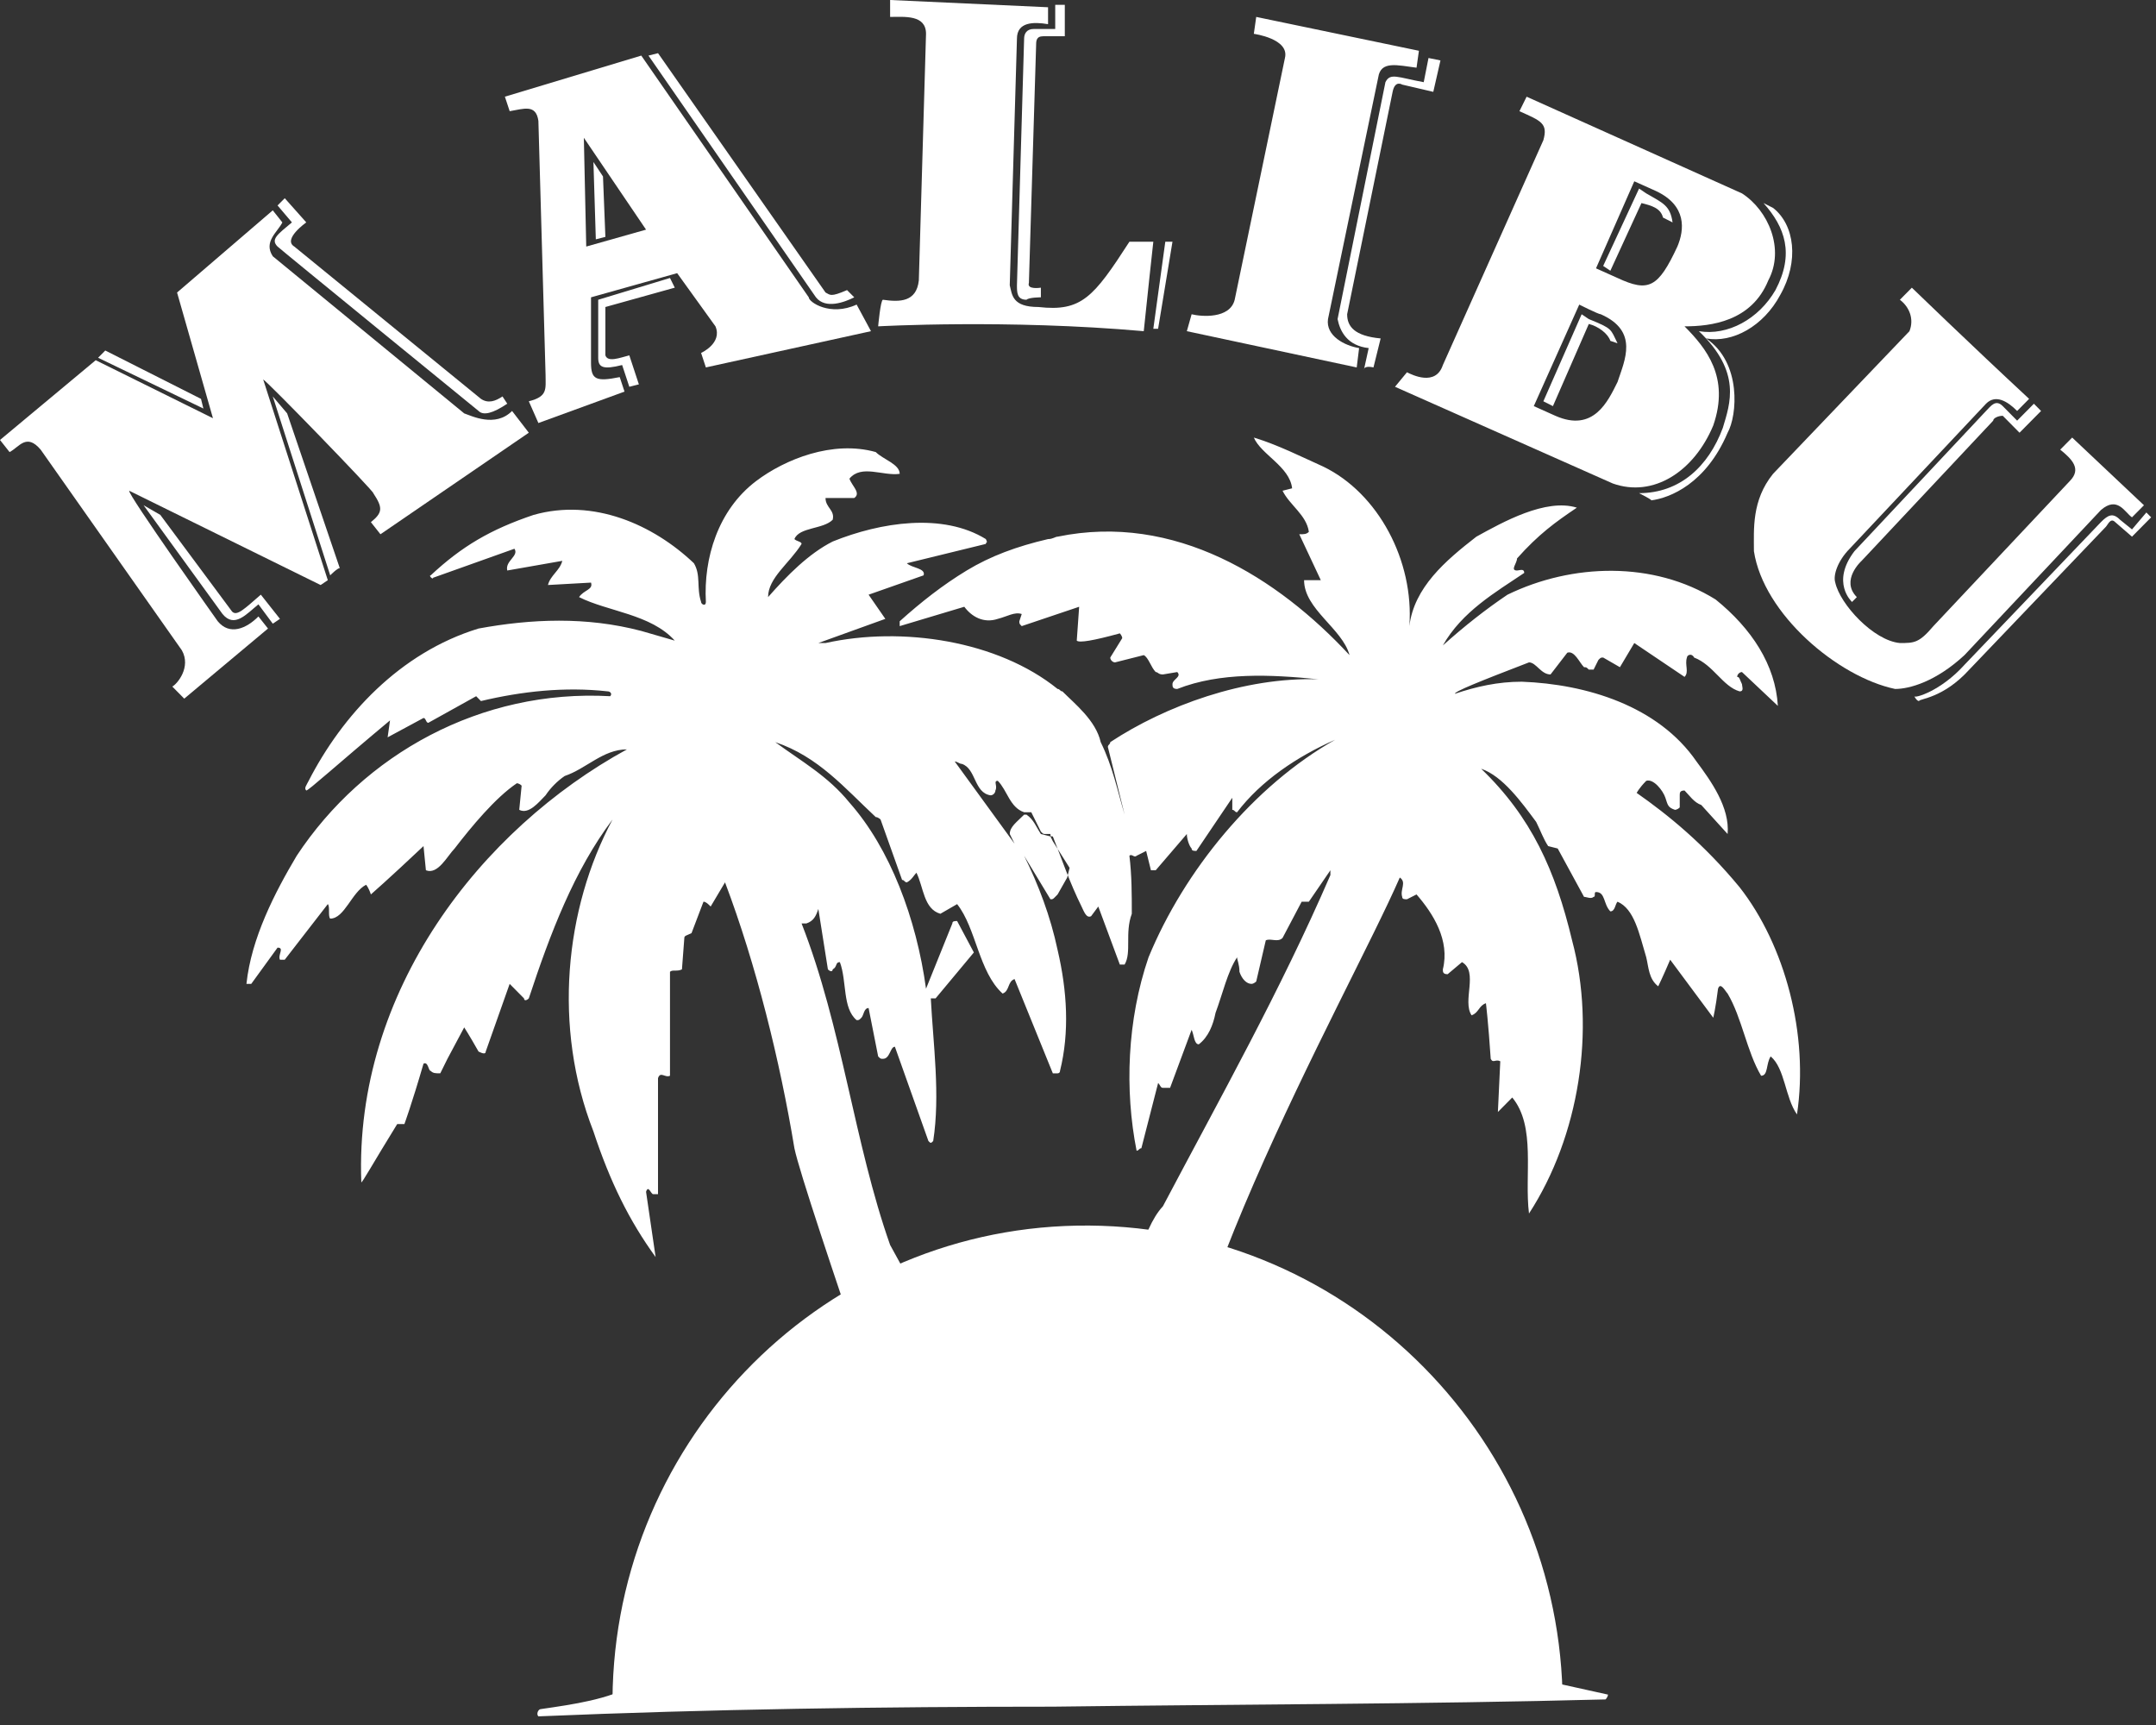
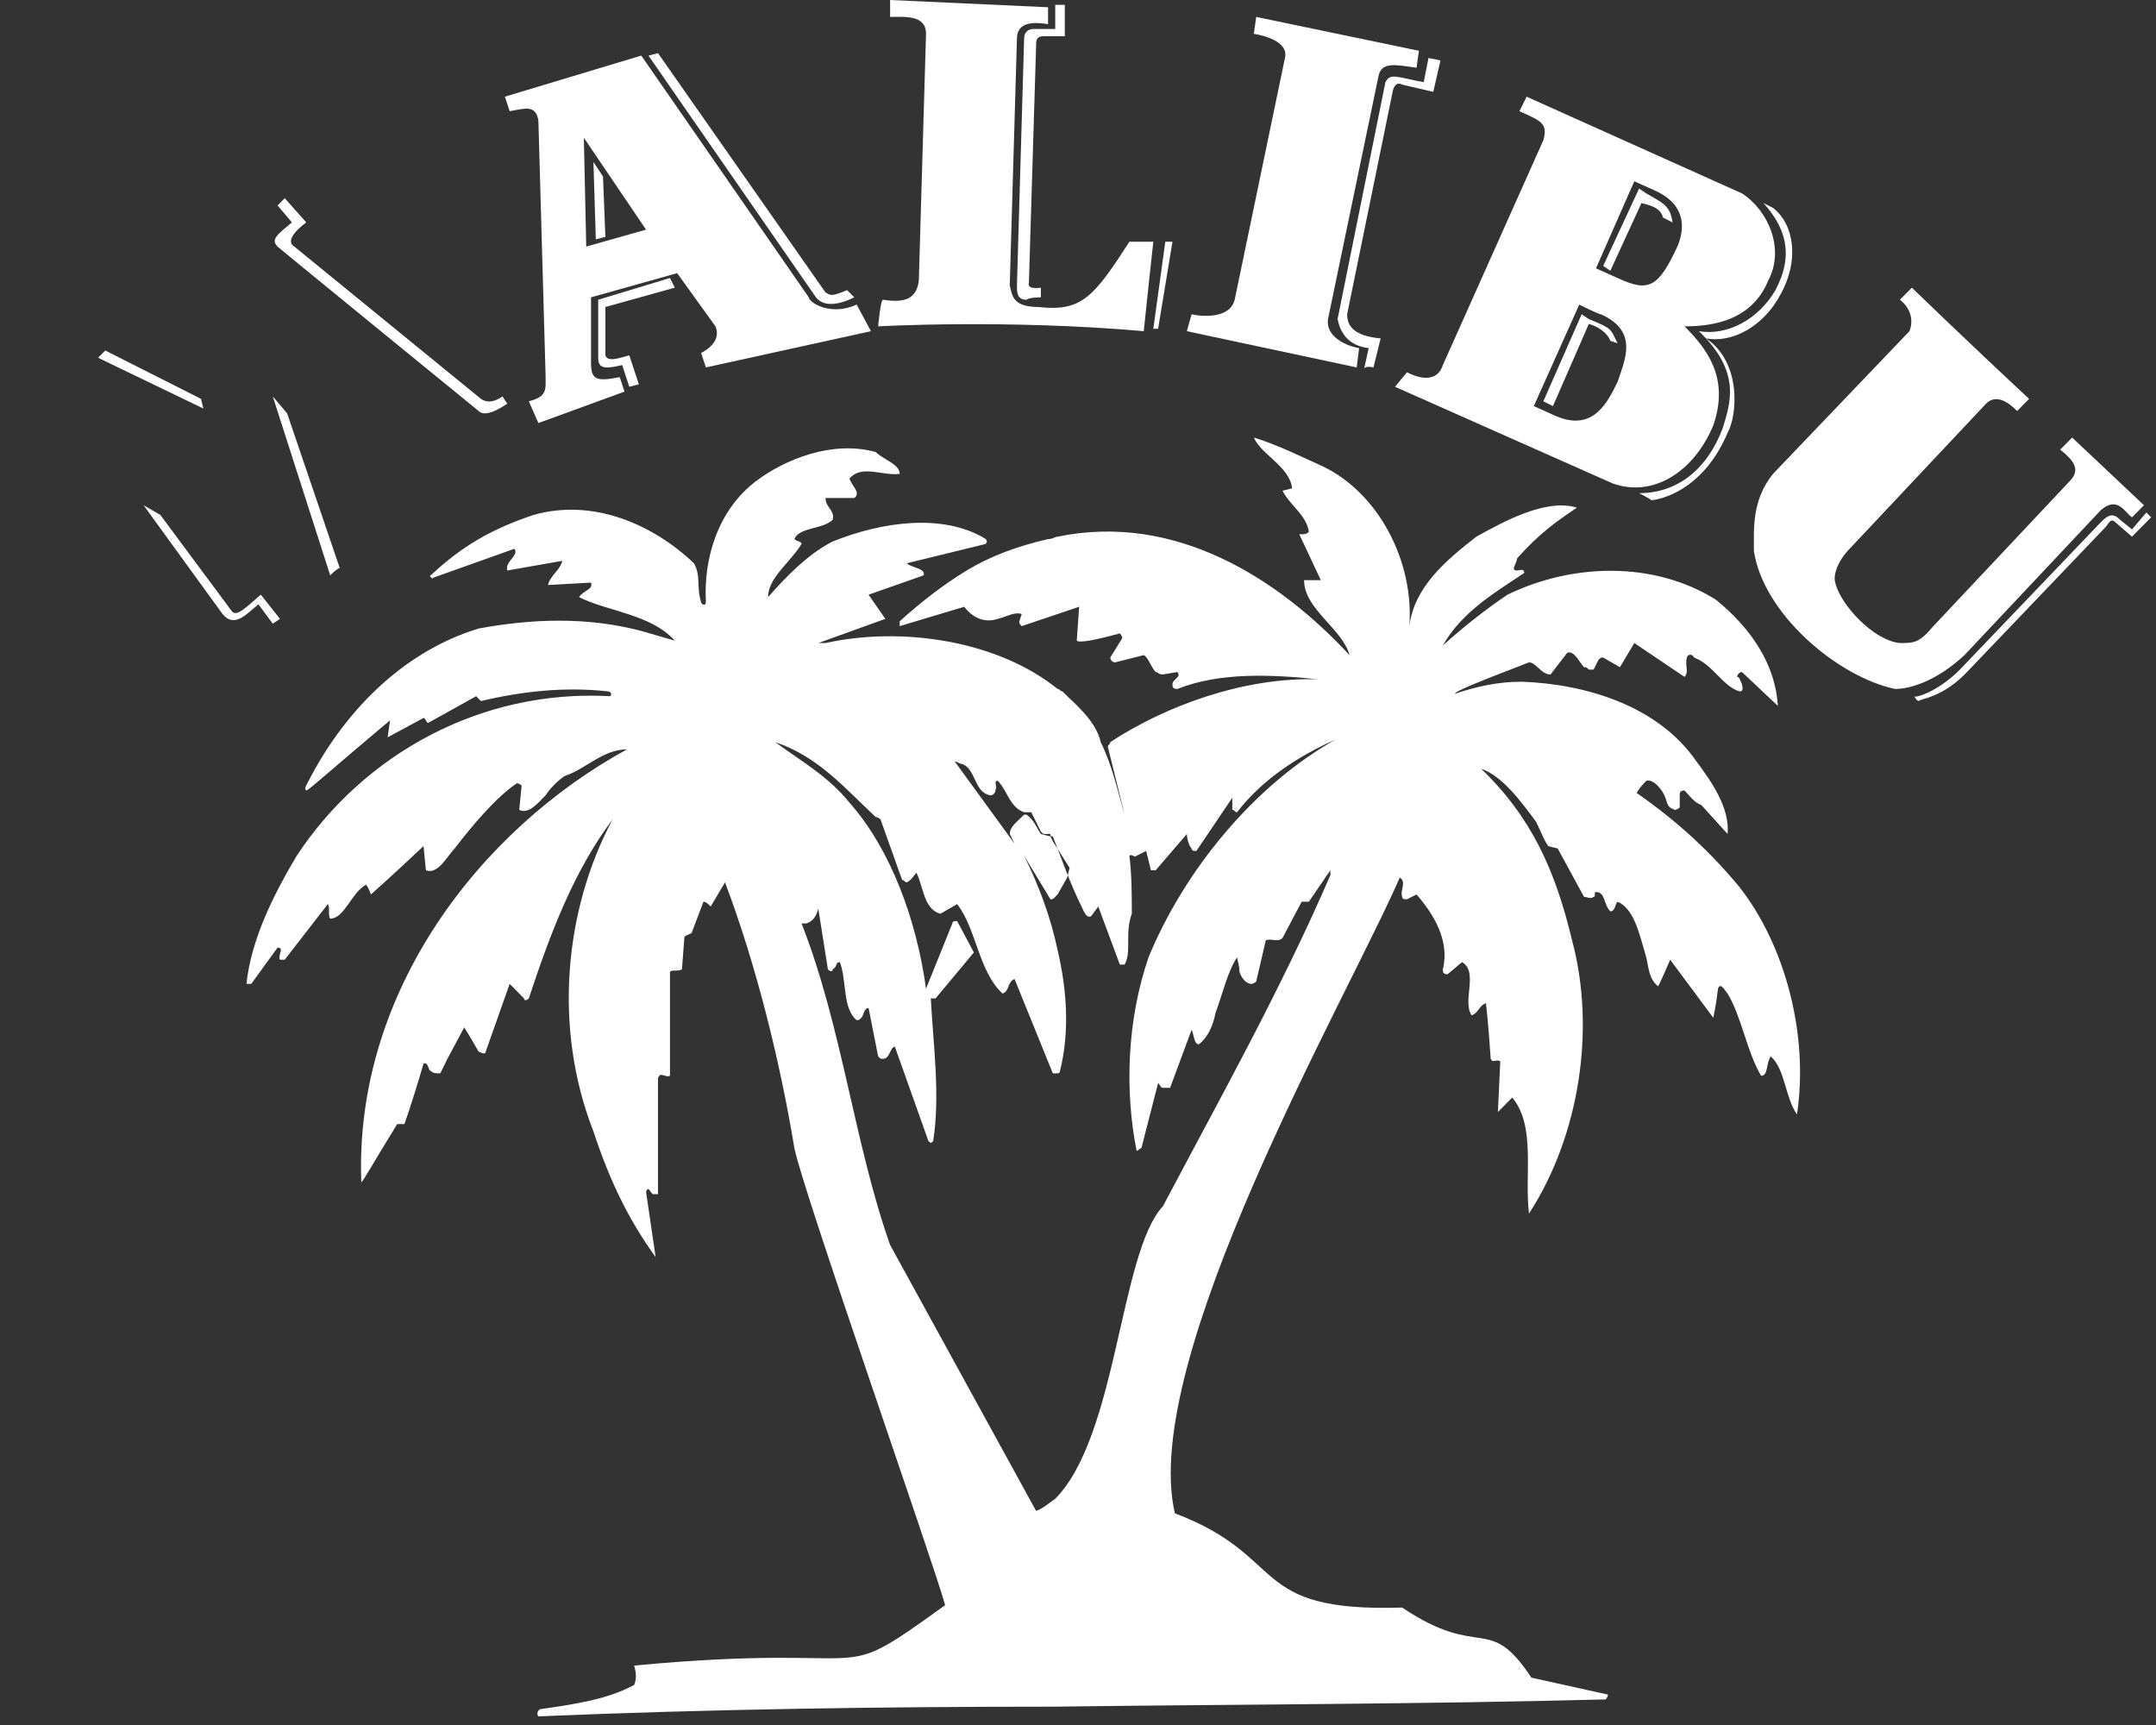
<svg xmlns="http://www.w3.org/2000/svg" width="110" height="88" viewBox="0 0 110 88" fill="none">
  <rect x="0" y="0" width="110" height="88" fill="#333333" stroke="none" />
-   <path fill-rule="evenodd" clip-rule="evenodd" d="M79.72 86.326L31.253 87.312C31.009 73.87 41.63 62.771 54.937 62.525C68.366 62.278 79.353 73.007 79.72 86.326Z" fill="white" />
  <path fill-rule="evenodd" clip-rule="evenodd" d="M100.474 34.16L107.432 26.884C107.554 26.761 107.676 26.391 107.921 26.638L108.775 27.378L109.752 26.391L109.508 26.144L108.775 27.008L108.165 26.514C107.799 26.144 107.554 26.268 107.188 26.638L100.229 33.914C99.009 35.27 97.666 35.64 97.666 35.517C97.666 35.517 97.788 35.763 97.91 35.763C97.91 35.64 99.131 35.64 100.474 34.16Z" fill="white" />
  <path fill-rule="evenodd" clip-rule="evenodd" d="M100.229 33.42L107.188 26.021C108.043 25.281 108.409 26.145 108.775 26.391L109.386 25.775L105.723 22.322L105.113 22.938C105.723 23.431 106.211 23.925 105.601 24.541L98.642 31.941C97.91 32.804 97.666 32.804 96.933 32.804C95.59 32.681 93.881 30.831 93.637 29.721C93.515 29.351 93.759 28.611 94.369 27.994L101.328 20.595C101.816 20.102 102.427 20.472 102.915 20.965L103.526 20.348C100.474 17.512 97.543 14.676 97.543 14.676L96.933 15.292C97.421 15.662 97.666 16.279 97.421 16.895L90.463 24.171C89.364 25.528 89.486 27.008 89.486 28.118C89.974 31.324 93.759 34.53 96.689 35.147C97.421 35.147 98.764 34.777 100.229 33.42Z" fill="white" />
-   <path fill-rule="evenodd" clip-rule="evenodd" d="M94.492 30.708L94.736 30.461C93.881 29.598 94.98 28.611 94.98 28.611L101.694 21.459C101.694 21.335 101.939 21.212 102.183 21.212C102.183 21.212 102.793 21.829 103.037 22.075L104.136 20.965L103.77 20.596L102.915 21.459L102.183 20.719C101.816 20.349 101.572 20.719 101.328 20.965L94.614 28.118C93.393 29.721 94.492 30.708 94.492 30.708ZM9.4 35.641L13.673 32.065L13.185 31.448C12.575 32.065 11.72 32.434 11.11 31.695C11.11 31.695 6.47 25.159 6.592 25.035L16.359 29.845L16.725 29.598L13.429 19.362C13.551 19.362 19.167 25.159 19.045 25.159C19.533 25.898 19.533 26.145 18.923 26.638L19.411 27.255L26.98 22.075L26.126 20.965C25.271 21.829 24.05 21.212 23.684 21.089L13.917 13.073C13.429 12.333 14.162 11.84 14.406 11.347L13.917 10.73L9.034 14.923L10.865 21.335L4.883 18.376L0 22.445L0.488 23.062C0.977 22.815 1.343 22.075 2.075 22.939L9.278 33.174C9.767 34.038 9.034 34.901 8.79 35.024L9.4 35.641Z" fill="white" />
  <path fill-rule="evenodd" clip-rule="evenodd" d="M13.185 30.83L13.917 31.817L14.283 31.57L13.307 30.337C12.452 31.077 12.086 31.447 11.842 31.2L8.179 26.267L7.325 25.774L11.353 31.323C11.964 32.063 12.574 31.323 13.185 30.83ZM17.335 28.98L14.65 21.088L13.917 20.224L16.847 29.35C16.847 29.35 17.213 28.98 17.335 28.98ZM24.416 20.964C24.66 21.211 25.149 21.088 25.881 20.594L25.637 20.224C25.271 20.471 24.905 20.594 24.538 20.348L15.016 12.578C14.405 12.208 15.626 11.345 15.626 11.345L14.528 10.112L14.161 10.482L14.894 11.345C14.161 11.962 13.795 12.208 14.161 12.578C14.283 12.702 24.416 20.964 24.416 20.964ZM10.377 20.841L10.255 20.348L5.371 17.881L5.005 18.251C5.005 18.251 10.377 20.841 10.377 20.841ZM70.075 18.744L70.441 17.265C69.098 17.141 68.732 16.648 68.732 16.031L71.052 4.686C71.174 4.069 71.54 4.316 71.54 4.316L73.127 4.686L73.493 3.083L72.883 2.959L72.639 4.193C71.296 3.946 70.93 3.699 70.685 4.193L68.244 16.278C68.366 16.895 68.732 17.635 69.831 17.758L69.587 18.868C69.587 18.621 70.075 18.744 70.075 18.744Z" fill="white" />
  <path fill-rule="evenodd" clip-rule="evenodd" d="M69.22 18.745L69.342 17.758C68.61 17.635 67.633 17.142 67.755 16.278L70.319 3.946C70.441 3.083 71.296 3.33 72.272 3.453L72.394 2.59L64.093 0.863L63.971 1.726C63.971 1.726 65.802 1.973 65.558 2.96L62.994 15.292C62.75 16.278 61.285 16.155 60.797 16.032L60.553 16.895L69.22 18.745ZM44.804 16.648C44.804 16.648 51.396 16.278 58.355 16.895C58.477 15.662 58.843 12.332 58.843 12.332H57.623C55.791 15.168 55.181 15.909 52.983 15.662C51.641 15.662 51.641 15.045 51.518 14.552L51.885 1.973C51.885 1.11 52.739 1.11 53.472 1.233V0.37L45.414 0V0.863C46.147 0.863 47.246 0.74 47.246 1.726L46.879 14.305C46.757 15.415 45.903 15.415 45.048 15.292C44.926 15.292 44.804 16.648 44.804 16.648ZM59.087 16.772L59.82 12.332H59.454L58.843 16.772H59.087Z" fill="white" />
  <path fill-rule="evenodd" clip-rule="evenodd" d="M53.106 15.168V14.675C53.106 14.675 52.373 14.798 52.495 14.428L52.862 2.343C52.862 2.096 52.862 1.849 53.228 1.849H54.327V0.246H53.838V1.479H52.739C52.373 1.479 52.251 1.726 52.251 1.973L51.885 14.552C51.885 14.921 51.885 15.291 52.373 15.291C52.495 15.168 53.106 15.168 53.106 15.168ZM29.91 12.578L29.788 7.029L32.962 11.715L29.91 12.578ZM43.706 15.538C42.363 16.155 41.264 15.415 41.264 15.168L32.718 2.836L25.759 4.932L26.004 5.672C26.736 5.549 27.346 5.302 27.469 6.166L27.835 19.114C27.835 19.854 27.957 20.224 26.98 20.471L27.469 21.581L31.863 19.978L31.619 19.238C30.399 19.484 30.154 19.361 30.154 18.498V15.168L34.549 13.935L36.503 16.648C36.869 17.511 35.77 18.005 35.77 18.005L36.014 18.744L44.438 16.895L43.706 15.538Z" fill="white" />
  <path fill-rule="evenodd" clip-rule="evenodd" d="M34.183 14.182L30.521 15.292C30.521 15.292 30.521 18.375 30.521 18.252C30.521 18.745 30.765 18.868 31.742 18.622L32.108 19.731L32.596 19.608L32.108 18.128C31.62 18.252 31.009 18.498 30.887 18.128V15.662L34.428 14.675L34.183 14.182ZM43.584 15.168L43.217 14.799C42.363 15.168 42.363 15.045 42.119 14.922L33.573 2.713L33.085 2.836L41.63 15.168C42.119 15.785 43.095 15.415 43.584 15.168ZM30.887 12.085L30.765 9.002L30.277 8.263L30.399 12.209L30.887 12.085ZM85.58 12.579C84.603 14.675 84.115 14.922 82.528 14.182L81.429 13.689L83.382 9.249L84.481 9.742C86.068 10.482 85.946 11.716 85.58 12.579ZM82.528 19.485C82.039 20.471 81.307 22.075 79.354 21.211L78.255 20.718L80.574 15.539C80.574 15.539 81.551 16.032 81.673 16.032C83.626 16.895 82.894 18.375 82.528 19.485ZM83.626 25.158C85.702 25.158 87.167 23.801 87.899 21.828C88.266 20.595 88.876 18.991 86.678 16.895C88.144 17.142 89.731 16.278 90.585 14.799C91.562 12.949 91.073 11.592 89.975 10.359L90.463 10.606C91.562 11.469 91.806 13.319 90.829 15.045C89.975 16.648 88.388 17.512 87.045 17.265C88.876 18.498 88.632 21.211 88.144 22.075C87.045 24.664 85.213 25.404 84.237 25.527C84.359 25.527 83.626 25.158 83.626 25.158ZM88.876 9.866L77.889 4.933L77.522 5.673C78.621 6.166 78.987 6.289 78.743 7.153L73.616 18.622C73.249 19.731 72.029 19.115 71.784 18.991L71.174 19.731L82.284 24.664C84.359 25.404 86.434 24.048 87.411 21.705C88.266 19.238 87.045 17.758 85.946 16.648C87.289 16.648 89.364 16.402 90.219 14.305C91.073 12.702 90.219 10.729 88.876 9.866Z" fill="white" />
  <path fill-rule="evenodd" clip-rule="evenodd" d="M81.062 16.279L80.696 16.032L78.743 20.472L79.231 20.718L81.062 16.526C81.551 16.649 82.039 17.019 82.161 17.389L82.527 17.512C82.161 16.772 82.283 16.772 81.062 16.279ZM83.992 9.866L83.626 9.62L81.795 13.566L82.161 13.812L83.748 10.36C84.237 10.483 84.725 10.606 84.847 11.099L85.335 11.346C85.213 10.483 84.847 10.36 83.992 9.866ZM57.989 58.702C58.111 58.702 58.111 58.578 58.233 58.578L59.088 55.248C59.21 55.372 59.21 55.495 59.332 55.495C59.454 55.495 59.576 55.495 59.698 55.495L60.797 52.535C60.919 52.782 60.919 53.275 61.163 53.275C61.651 52.905 61.895 52.289 62.017 51.672C62.384 50.686 62.628 49.576 63.116 48.836C63.116 48.959 63.238 49.206 63.238 49.576C63.36 49.946 63.605 50.192 63.849 50.192C63.971 50.192 64.093 50.069 64.093 50.069L64.581 47.972C64.825 47.849 65.192 48.096 65.436 47.849L66.412 45.999C66.657 45.999 66.657 45.999 66.779 45.999L67.877 44.396C67.877 44.396 67.877 44.396 68 44.273L67.877 44.396C67.877 44.52 67.877 44.52 67.877 44.643C65.314 50.562 62.262 55.988 59.332 61.538C57.134 63.881 57.012 73.253 53.838 76.46C53.472 76.706 53.228 76.953 52.861 77.076L45.414 63.511C43.583 58.331 42.973 52.412 40.897 47.109H41.142C41.508 46.986 41.63 46.739 41.752 46.369L42.24 49.452C42.362 49.576 42.484 49.576 42.484 49.452C42.729 49.329 42.606 49.082 42.851 49.082C43.217 50.069 42.973 51.425 43.705 52.042C43.827 52.042 43.827 52.042 43.949 51.919C44.072 51.795 44.072 51.425 44.316 51.425L44.804 53.892C44.926 54.015 44.926 54.015 45.048 54.015C45.414 54.015 45.414 53.399 45.658 53.399L47.368 58.208C47.49 58.331 47.49 58.331 47.612 58.208C47.978 55.865 47.612 53.275 47.49 50.932C47.49 50.932 47.612 50.932 47.734 50.932L49.687 48.589L48.833 46.986C48.711 46.986 48.589 46.986 48.589 47.109L47.246 50.439C46.757 46.863 45.414 43.286 43.339 40.943C42.24 39.587 40.897 38.847 39.554 37.86C41.752 38.6 43.095 40.203 44.682 41.683C44.804 41.683 44.926 41.806 44.926 41.806L46.025 44.889C46.147 44.889 46.147 45.013 46.269 45.013C46.513 44.889 46.635 44.643 46.757 44.52C47.123 45.26 47.123 46.369 47.978 46.616L48.833 46.123C49.809 47.356 49.931 49.576 51.152 50.686C51.519 50.562 51.396 50.069 51.763 49.946L53.716 54.755C53.838 54.755 53.838 54.755 53.96 54.755C53.96 54.755 54.082 54.755 54.082 54.632C54.571 52.659 54.449 50.562 53.96 48.466C53.594 46.739 52.983 45.136 52.251 43.656L53.594 45.876C53.716 45.876 53.716 45.876 53.838 45.753L53.96 45.629L54.449 44.766L54.571 44.273L53.716 42.916L53.594 42.67L53.106 42.546C52.861 42.176 52.739 41.806 52.373 41.56H52.251C51.885 41.93 51.519 42.176 51.519 42.546L51.763 43.04L48.711 38.847C48.833 38.847 48.955 38.97 49.077 38.97C49.809 39.217 49.687 40.45 50.542 40.573C50.664 40.573 50.786 40.45 50.786 40.327C50.908 40.08 50.664 39.833 50.908 39.833C51.396 40.327 51.519 41.19 52.251 41.437C52.373 41.437 52.495 41.437 52.617 41.437L53.106 42.423C53.228 42.546 53.228 42.546 53.35 42.546C53.472 42.546 53.594 42.546 53.594 42.546C53.594 42.67 53.594 42.67 53.716 42.67C54.204 43.903 54.571 45.013 55.181 46.246C55.303 46.493 55.425 46.863 55.669 46.739L56.035 46.246L57.134 49.206C57.256 49.206 57.256 49.206 57.378 49.206C57.745 48.589 57.378 47.603 57.745 46.616C57.745 45.629 57.745 44.643 57.623 43.656C57.745 43.533 57.867 43.78 57.989 43.656L58.477 43.41L58.721 44.396H58.965L60.553 42.546C60.553 42.793 60.675 43.163 60.797 43.286C60.797 43.41 60.919 43.41 61.041 43.41L62.872 40.697V41.313C62.994 41.313 62.994 41.437 63.116 41.437C64.337 39.833 66.168 38.6 68.122 37.737C63.971 40.08 60.431 44.396 58.599 48.836C57.501 52.042 57.378 55.618 57.989 58.702ZM83.504 40.45C83.504 40.45 83.626 40.203 83.992 39.833C84.359 39.71 84.847 40.327 84.969 40.697C85.091 41.066 85.091 41.19 85.457 41.313C85.457 41.313 85.579 41.313 85.701 41.19V40.573C85.701 40.45 85.701 40.327 85.946 40.327C86.19 40.573 86.434 40.943 86.8 41.066L88.143 42.546C88.265 41.19 87.288 39.833 86.556 38.847C84.603 36.01 80.94 34.901 77.644 34.777C76.423 34.777 75.325 35.024 74.226 35.394C74.226 35.27 75.447 34.777 78.01 33.791C78.376 33.791 78.621 34.407 79.109 34.407L79.964 33.297C80.33 33.174 80.574 33.791 80.818 34.037C80.94 34.037 80.94 34.037 81.062 34.16C81.062 34.16 81.184 34.16 81.306 34.16L81.551 33.667C81.673 33.544 81.673 33.544 81.795 33.544L82.649 34.037L83.382 32.804L85.946 34.531C86.19 34.284 85.946 33.914 86.068 33.544C86.068 33.421 86.312 33.297 86.434 33.544C87.411 33.914 87.899 35.024 88.754 35.27C88.998 35.27 88.876 35.024 88.876 34.901C88.754 34.654 88.754 34.531 88.631 34.531C88.631 34.407 88.754 34.284 88.876 34.284L90.707 36.01C90.585 33.914 89.364 32.064 87.533 30.584C84.359 28.611 80.208 28.734 76.912 30.338C75.813 31.078 74.714 31.941 73.615 32.927C74.592 31.201 76.301 30.214 77.766 29.228C77.766 28.981 77.522 29.104 77.4 29.104C77.034 29.104 77.4 28.734 77.4 28.488C78.499 27.255 79.353 26.638 80.452 25.898C78.865 25.405 76.667 26.638 75.325 27.378C73.737 28.611 72.15 29.968 71.906 31.941C72.15 28.611 70.319 25.158 67.511 23.802C66.412 23.308 65.192 22.692 63.971 22.322C64.337 23.185 65.802 23.802 65.924 24.911L65.436 25.035C65.802 25.775 66.657 26.268 66.779 27.131C66.657 27.255 66.535 27.255 66.29 27.255L67.389 29.598H66.535C66.535 31.078 68.488 32.064 68.854 33.421C65.192 29.474 59.942 26.145 53.96 27.378C53.838 27.378 53.716 27.501 53.472 27.501C51.885 27.871 50.542 28.364 49.321 29.104C48.1 29.844 47.001 30.707 45.903 31.694C45.903 31.817 45.903 31.817 45.903 31.941L49.199 30.954C49.565 31.448 50.176 31.817 50.908 31.571C51.396 31.448 51.763 31.201 52.129 31.324L52.007 31.694C52.007 31.817 52.007 31.817 52.129 31.941L55.059 30.954L54.937 32.681C55.059 32.804 55.791 32.681 57.134 32.311C57.134 32.311 57.256 32.434 57.256 32.557L56.646 33.544C56.646 33.667 56.768 33.791 56.89 33.791L58.355 33.421C58.599 33.544 58.721 34.037 58.965 34.284C59.088 34.284 59.088 34.407 59.332 34.407L60.064 34.284C60.308 34.531 59.82 34.654 59.82 34.901C59.82 35.024 59.82 35.147 60.064 35.147C62.262 34.284 64.825 34.407 67.267 34.654C63.483 34.531 59.454 36.01 56.646 37.86C56.646 37.983 56.524 37.983 56.524 38.107L57.378 41.56C57.012 40.327 56.768 39.093 56.158 37.86C55.913 36.75 54.815 35.887 54.204 35.27C54.082 35.27 54.082 35.147 53.96 35.147C50.908 32.681 46.025 31.941 42.118 32.804C41.874 32.804 41.874 32.804 41.752 32.804L45.17 31.571L44.316 30.338L47.123 29.351C47.246 28.981 46.513 28.981 46.269 28.734L50.298 27.748C50.298 27.625 50.42 27.748 50.298 27.501C48.1 26.145 44.926 26.638 42.484 27.625C41.264 28.241 40.165 29.351 39.188 30.461C39.188 29.474 40.287 28.734 40.897 27.748C40.897 27.625 40.653 27.625 40.531 27.501C40.775 26.885 41.996 27.008 42.484 26.515C42.606 26.021 42.118 25.898 42.118 25.405H43.583C43.949 25.158 43.461 24.788 43.339 24.418C43.949 23.678 45.048 24.295 45.903 24.172C45.903 23.678 45.048 23.432 44.682 23.062C42.484 22.445 40.043 23.432 38.578 24.541C36.624 26.021 35.892 28.488 36.014 30.707C36.014 30.954 35.77 30.831 35.77 30.707C35.526 29.968 35.77 29.351 35.404 28.734C33.328 26.761 30.276 25.405 27.224 26.268C25.027 27.008 23.562 27.871 21.975 29.351C21.852 29.351 22.097 29.598 22.097 29.474L26.247 27.994C26.492 28.364 25.759 28.611 25.881 29.104L28.689 28.611C28.567 29.104 28.079 29.351 27.957 29.844L30.154 29.721C30.276 30.091 29.788 30.091 29.544 30.461C31.009 31.201 33.206 31.324 34.427 32.681L32.718 32.187C29.91 31.448 27.102 31.571 24.416 32.064C20.387 33.297 17.458 36.504 15.748 39.833C15.626 40.08 15.504 40.203 15.626 40.327C15.748 40.327 17.091 39.093 19.899 36.75L19.777 37.614L21.608 36.627C21.73 36.627 21.73 36.874 21.852 36.874L24.294 35.517C24.416 35.64 24.416 35.64 24.538 35.764C26.614 35.27 28.811 35.024 31.009 35.27C31.131 35.27 31.253 35.394 31.131 35.517C24.538 35.147 18.556 38.477 15.138 43.656C14.039 45.506 12.819 47.849 12.574 50.192H12.819L14.161 48.343C14.528 48.343 14.161 48.712 14.283 48.959C14.283 48.959 14.405 48.959 14.528 48.959L16.725 46.123C16.847 46.246 16.725 46.739 16.847 46.863C17.58 46.863 17.946 45.506 18.678 45.136C18.678 45.136 18.8 45.26 18.923 45.629C18.923 45.629 19.777 44.889 21.608 43.163L21.73 44.396C22.341 44.643 22.829 43.656 23.195 43.286C24.05 42.176 25.271 40.697 26.37 39.957C26.37 39.957 26.492 39.957 26.614 40.08L26.492 41.313C26.98 41.56 27.468 40.943 27.835 40.573C28.079 40.203 28.445 39.833 28.811 39.587C29.91 39.217 30.765 38.23 31.985 38.23C24.538 42.3 18.068 50.562 18.434 60.305C18.434 60.428 19.045 59.318 20.265 57.345C20.387 57.345 20.387 57.345 20.632 57.345C20.632 57.345 20.998 56.358 21.608 54.262C21.852 54.139 21.852 54.632 21.975 54.632C22.097 54.755 22.219 54.755 22.463 54.755L22.829 54.015L23.684 52.412C23.684 52.412 23.928 52.782 24.416 53.645C24.66 53.769 24.782 53.769 24.782 53.645L26.003 50.192C26.003 50.192 26.247 50.439 26.736 50.932C26.736 51.056 26.858 51.056 26.98 50.932C28.079 47.603 29.299 44.396 31.253 41.806C28.811 46.369 28.201 52.412 30.276 57.715C31.131 60.305 32.107 62.278 33.45 64.128L32.962 60.798C33.084 60.428 33.206 60.921 33.328 60.921C33.45 60.921 33.45 60.921 33.572 60.921V55.002C33.694 54.632 33.939 55.002 34.183 54.879V49.576C34.305 49.452 34.549 49.576 34.793 49.452L34.915 47.849C34.915 47.726 35.037 47.726 35.282 47.603L35.892 45.999C36.014 45.999 36.136 46.123 36.258 46.246L36.991 45.013C38.578 49.206 39.799 54.139 40.531 58.578C41.019 60.921 47.612 79.666 48.222 81.886C42.24 86.202 45.414 83.736 32.352 84.969C32.474 85.339 32.474 85.709 32.352 85.956C31.009 86.695 29.299 86.942 27.59 87.189C27.468 87.189 27.346 87.435 27.468 87.559C36.258 87.189 45.048 87.065 53.716 87.065C63.116 86.942 72.517 86.942 81.917 86.695C81.917 86.695 82.039 86.572 82.039 86.449L78.132 85.585C75.935 82.256 75.569 84.722 71.54 82.009C63.605 82.256 65.802 79.419 59.942 77.2C58.111 69.307 68.732 50.932 71.418 44.766C71.784 45.013 71.418 45.383 71.54 45.753C71.54 45.876 71.662 45.876 71.784 45.876L72.272 45.629C73.127 46.616 73.982 47.972 73.615 49.452C73.615 49.576 73.615 49.699 73.859 49.699L74.592 49.082C75.447 49.576 74.592 51.056 75.08 51.795C75.447 51.672 75.447 51.302 75.813 51.179C75.813 51.179 75.935 52.166 76.057 54.015C76.179 54.262 76.301 54.015 76.545 54.139L76.423 56.728L77.156 55.988C78.376 57.468 77.766 59.935 78.01 61.908C80.574 57.962 81.429 52.535 80.208 47.972C79.353 44.396 78.132 41.683 75.569 39.217C76.667 39.587 77.644 40.943 78.376 41.93C78.621 42.423 78.743 42.793 78.987 43.163L79.475 43.286L80.818 45.753C80.94 45.753 81.184 45.876 81.306 45.753C81.429 45.753 81.306 45.506 81.429 45.506C81.917 45.506 81.795 46.123 82.161 46.493C82.405 46.493 82.405 46.123 82.527 45.999C83.382 46.369 83.626 47.603 83.992 48.836C84.114 49.329 84.114 49.946 84.603 50.316C84.603 50.316 84.847 49.822 85.213 48.959C85.213 48.959 85.946 49.946 87.411 51.919C87.411 51.919 87.533 51.425 87.655 50.439C87.777 50.069 88.021 50.562 88.143 50.686C88.876 51.919 89.12 53.645 89.852 54.879C90.219 54.879 90.096 54.262 90.341 53.892C91.073 54.509 91.073 55.988 91.683 56.852C92.294 52.782 91.073 48.219 88.754 45.26C86.922 43.04 85.091 41.56 83.504 40.45Z" fill="white" />
</svg>